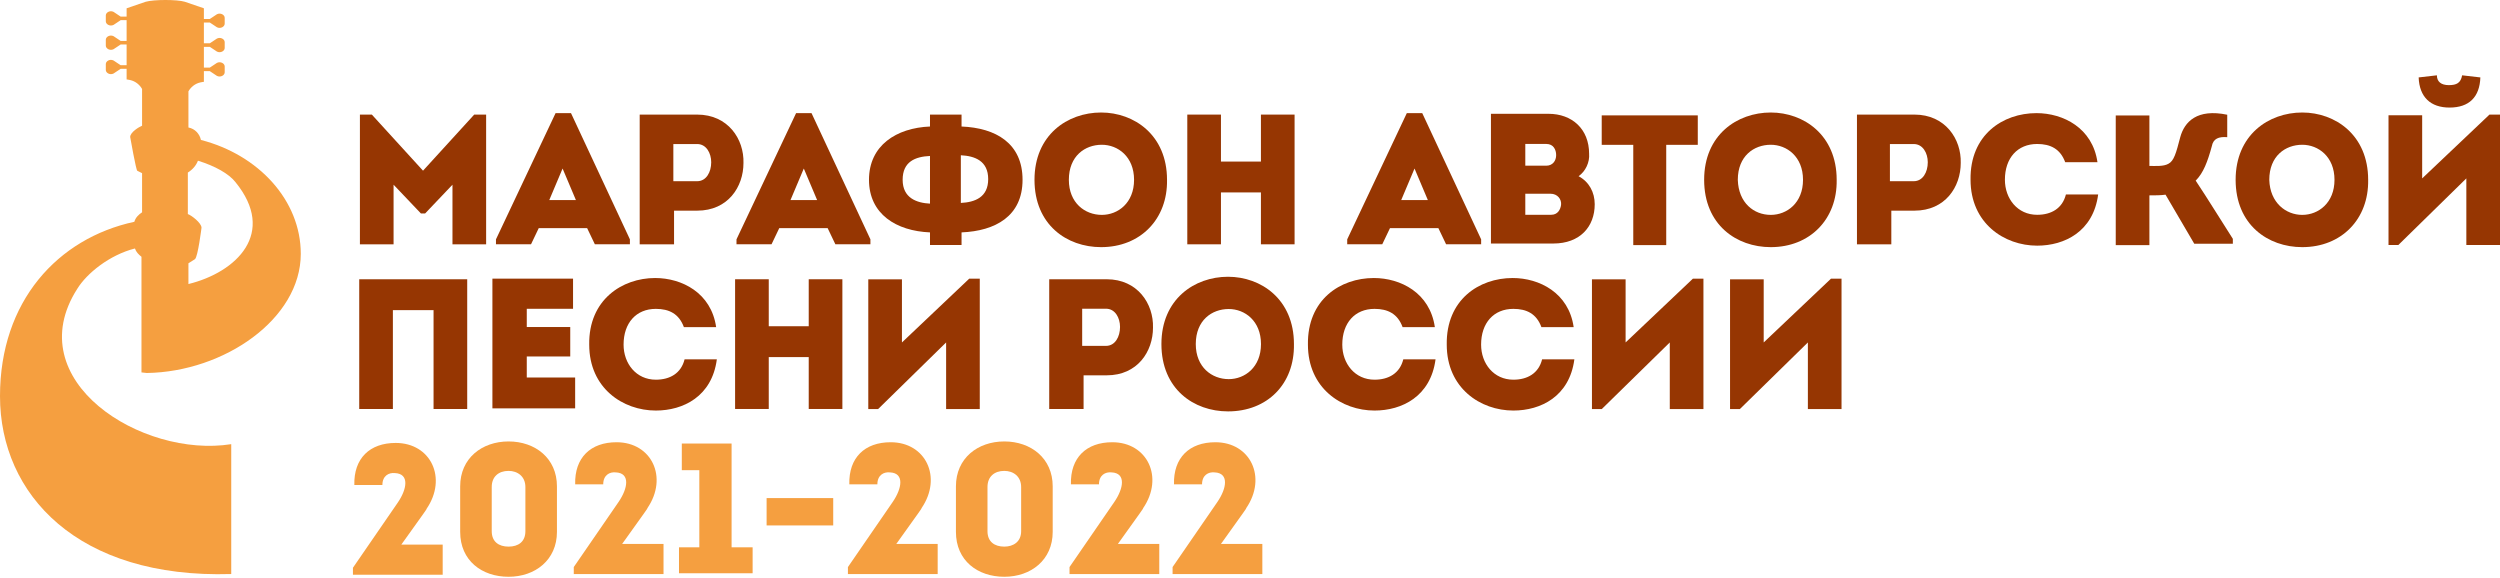
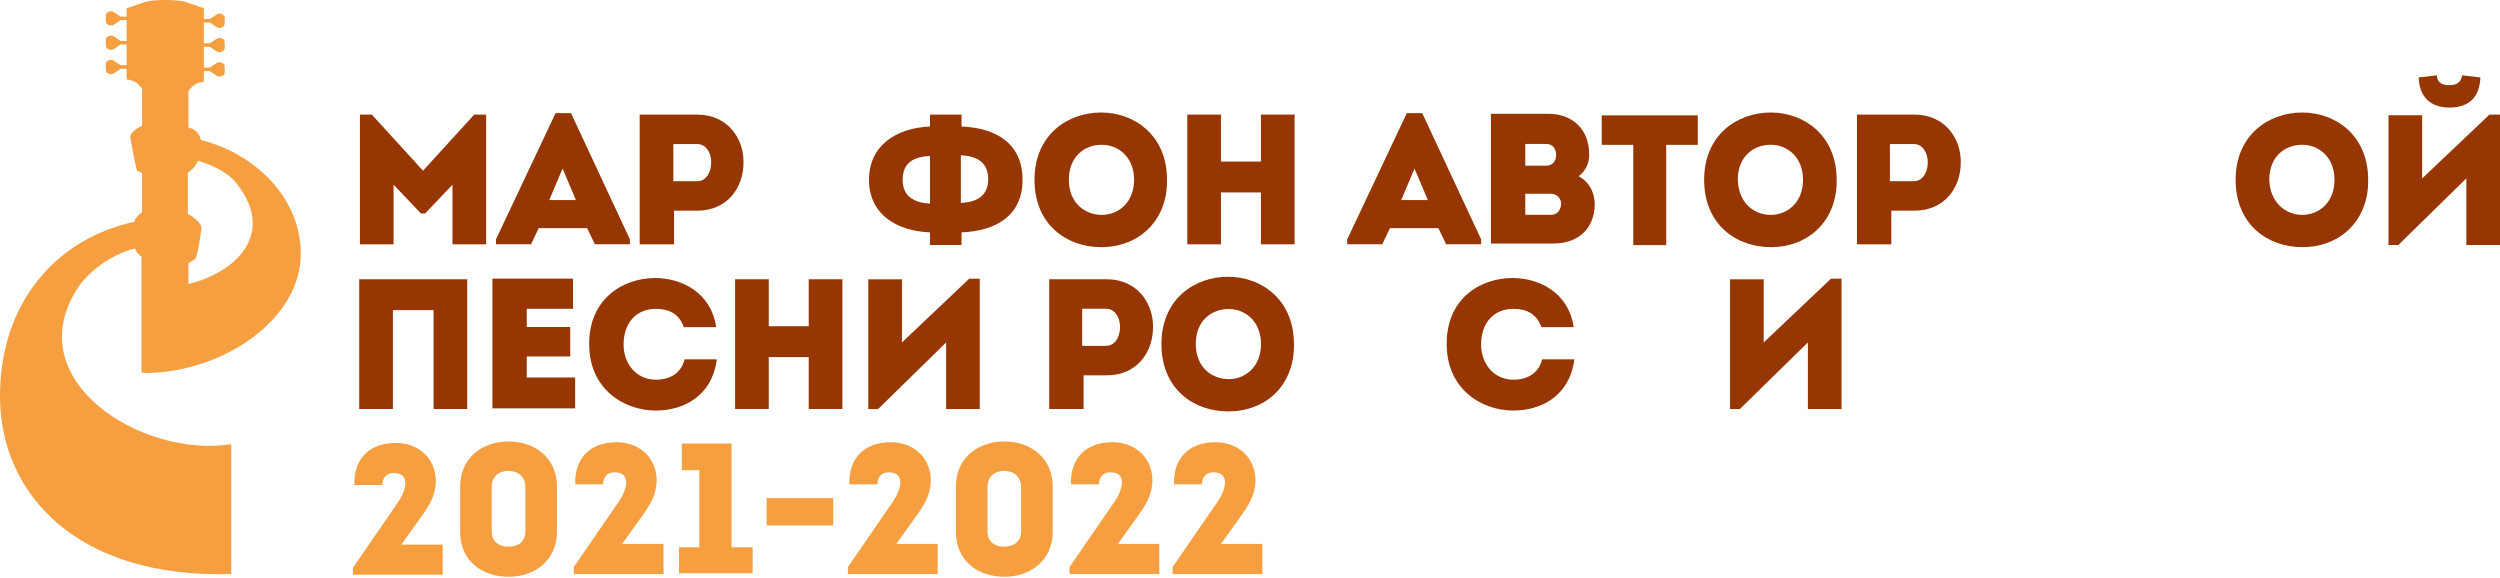
<svg xmlns="http://www.w3.org/2000/svg" width="640" height="148" viewBox="0 0 640 148" fill="none">
  <path d="M121.398 29.335H124.449V62.544H115.833V47.286L108.832 54.645H107.755L100.754 47.286V62.544H92.138V29.335H95.19L108.294 43.696L121.398 29.335Z" fill="#963602" />
  <path d="M137.919 58.4L135.945 62.529H126.969V61.272L142.227 28.961H146.176L161.255 61.272V62.529H152.28L150.305 58.4H137.919ZM140.612 51.22H147.433L144.022 43.142L140.612 51.22Z" fill="#963602" />
  <path d="M163.761 62.544V29.335C168.608 29.335 173.454 29.335 178.481 29.335C186.379 29.335 190.507 35.618 190.328 41.721C190.328 47.824 186.379 53.927 178.481 53.927H172.557V62.544H163.761ZM178.481 46.388C180.814 46.388 182.071 44.054 182.071 41.541C182.071 39.208 180.814 36.874 178.481 36.874H172.377V46.388H178.481Z" fill="#963602" />
-   <path d="M199.491 58.4L197.517 62.529H188.542V61.272L203.8 28.961H207.749L222.827 61.272V62.529H213.852L211.877 58.4H199.491ZM202.364 51.22H209.185L205.774 43.142L202.364 51.22Z" fill="#963602" />
  <path d="M238.078 59.492C229.462 59.133 222.461 54.825 222.461 46.029C222.461 37.233 229.462 32.746 238.078 32.387V29.335H246.156V32.387C254.952 32.746 261.773 36.695 261.773 46.029C261.773 55.363 254.772 59.133 246.156 59.492V62.723H238.078V59.492ZM238.078 52.132V39.926C234.308 40.105 231.077 41.362 231.077 46.029C231.077 50.696 234.667 51.953 238.078 52.132ZM245.976 39.746V51.953C249.566 51.773 252.977 50.517 252.977 45.85C252.977 41.182 249.566 39.926 245.976 39.746Z" fill="#963602" />
  <path d="M281.884 63.268C273.088 63.268 264.831 57.523 264.831 46.035C264.831 34.547 273.268 28.802 281.884 28.802C290.321 28.802 298.758 34.547 298.758 46.035C298.937 56.087 291.936 63.268 281.884 63.268ZM282.064 55.01C286.192 55.01 290.321 51.959 290.321 46.035C290.321 40.111 286.192 37.06 282.064 37.06C277.755 37.06 273.627 39.932 273.627 46.035C273.627 51.959 277.755 55.01 282.064 55.01Z" fill="#963602" />
  <path d="M322.797 62.544V49.26H312.565V62.544H303.948V29.335H312.565V41.362H322.797V29.335H331.413V62.544H322.797Z" fill="#963602" />
  <path d="M355.836 58.4L353.862 62.529H344.887V61.272L360.145 28.961H364.094L379.172 61.272V62.529H370.197L368.222 58.4H355.836ZM358.709 51.22H365.53L362.119 43.142L358.709 51.22Z" fill="#963602" />
  <path d="M404.119 45.108C406.812 46.544 408.248 49.237 408.248 52.288C408.248 58.033 404.478 62.341 397.657 62.341H381.681V29.132H396.4C402.504 29.132 406.812 33.081 406.812 39.364C406.991 41.518 405.914 43.852 404.119 45.108ZM390.477 36.851V42.416H395.862C397.477 42.416 398.375 41.159 398.375 39.723C398.375 38.287 397.657 36.851 395.862 36.851H390.477ZM390.477 49.416V54.981H397.119C398.734 54.981 399.452 53.724 399.632 52.468C399.811 51.032 398.734 49.596 396.939 49.596H390.477V49.416Z" fill="#963602" />
  <path d="M410.039 37.078V29.538H434.631V37.078H426.554V62.747H418.117V37.078H410.039Z" fill="#963602" />
  <path d="M453.315 63.268C444.519 63.268 436.262 57.523 436.262 46.035C436.262 34.547 444.699 28.802 453.315 28.802C461.752 28.802 470.189 34.547 470.189 46.035C470.368 56.087 463.367 63.268 453.315 63.268ZM453.315 55.01C457.444 55.01 461.572 51.959 461.572 46.035C461.572 40.111 457.444 37.06 453.315 37.06C449.007 37.06 444.878 39.932 444.878 46.035C445.058 51.959 449.007 55.01 453.315 55.01Z" fill="#963602" />
  <path d="M475.382 62.544V29.335C480.228 29.335 485.075 29.335 490.101 29.335C498 29.335 502.128 35.618 501.949 41.721C501.949 47.824 498 53.927 490.101 53.927H484.178V62.544H475.382ZM489.922 46.388C492.255 46.388 493.512 44.054 493.512 41.541C493.512 39.208 492.255 36.874 489.922 36.874H483.819V46.388H489.922Z" fill="#963602" />
-   <path d="M521.334 28.961C528.155 28.961 535.694 32.731 536.951 41.527H528.693C527.437 38.116 524.924 36.859 521.513 36.859C516.487 36.859 513.256 40.45 513.256 46.014C513.256 50.861 516.487 54.989 521.513 54.989C525.103 54.989 527.975 53.374 528.873 49.784H537.13C535.874 59.298 528.514 62.888 521.513 62.888C513.076 62.888 504.46 57.144 504.46 46.014C504.281 34.526 512.717 28.961 521.334 28.961Z" fill="#963602" />
-   <path d="M554.375 49.835C553.298 50.015 551.503 50.015 550.246 50.015V62.76H541.63V29.551H550.246V42.476C551.682 42.476 553.837 42.655 555.093 41.937C556.529 41.219 557.068 39.245 558.145 35.116C559.222 31.167 562.453 27.756 570.172 29.372V35.116C568.018 34.936 566.581 35.475 566.222 37.449C565.145 41.399 564.068 44.271 562.094 46.245C565.325 51.092 568.377 56.118 571.608 61.144V62.401H561.735L554.375 49.835Z" fill="#963602" />
  <path d="M589.374 63.268C580.578 63.268 572.321 57.523 572.321 46.035C572.321 34.547 580.758 28.802 589.374 28.802C597.811 28.802 606.248 34.547 606.248 46.035C606.427 56.087 599.426 63.268 589.374 63.268ZM589.374 55.01C593.503 55.01 597.631 51.959 597.631 46.035C597.631 40.111 593.503 37.06 589.374 37.06C585.066 37.06 580.937 39.932 580.937 46.035C581.117 51.959 585.245 55.01 589.374 55.01Z" fill="#963602" />
  <path d="M613.972 62.721H611.459V29.513H620.075V45.668L637.307 29.333H640V62.721H631.384V45.668L613.972 62.721ZM619.177 19.82C619.357 24.846 622.229 27.538 627.076 27.538C632.102 27.538 634.794 24.846 634.974 19.82C633.358 19.64 631.922 19.46 630.307 19.281C629.948 21.256 628.871 21.794 626.896 21.794C624.922 21.794 623.844 20.897 623.844 19.281L619.177 19.82Z" fill="#963602" />
  <path d="M119.606 71.49V104.699C116.734 104.699 113.862 104.699 110.99 104.699V79.389H100.579V104.699C97.707 104.699 94.834 104.699 91.962 104.699V71.49H119.606Z" fill="#963602" />
  <path d="M146.879 79.05H134.853V83.718H145.982V91.257H134.853V96.642H147.238V104.541H126.057V71.332H146.7V79.05H146.879Z" fill="#963602" />
  <path d="M167.714 71.173C174.535 71.173 182.074 74.943 183.331 83.739H175.074C173.817 80.328 171.304 79.071 167.893 79.071C162.867 79.071 159.636 82.662 159.636 88.226C159.636 93.073 162.867 97.201 167.893 97.201C171.484 97.201 174.356 95.586 175.253 91.996H183.51C182.254 101.51 174.894 105.1 167.893 105.1C159.457 105.1 150.84 99.356 150.84 88.226C150.661 76.738 159.277 71.173 167.714 71.173Z" fill="#963602" />
  <path d="M207.033 104.699V91.416H196.801V104.699H188.184V71.49H196.801V83.517H207.033V71.49H215.649V104.699H207.033Z" fill="#963602" />
  <path d="M224.794 104.72H222.281V71.511H230.897V87.667L248.13 71.332H250.822V104.72H242.206V87.667L224.794 104.72Z" fill="#963602" />
  <path d="M268.6 104.699V71.49C273.447 71.49 278.293 71.49 283.319 71.49C291.218 71.49 295.346 77.773 295.167 83.876C295.167 89.98 291.218 96.083 283.319 96.083H277.396V104.699H268.6ZM283.14 88.544C285.473 88.544 286.73 86.21 286.73 83.697C286.73 81.363 285.473 79.03 283.14 79.03H277.037V88.544H283.14Z" fill="#963602" />
  <path d="M314.376 105.316C305.58 105.316 297.323 99.571 297.323 88.083C297.323 76.595 305.76 70.85 314.376 70.85C322.813 70.85 331.25 76.595 331.25 88.083C331.429 98.315 324.428 105.316 314.376 105.316ZM314.556 97.058C318.684 97.058 322.813 94.007 322.813 88.083C322.813 82.159 318.684 79.108 314.556 79.108C310.247 79.108 306.119 81.98 306.119 88.083C306.119 94.007 310.247 97.058 314.556 97.058Z" fill="#963602" />
-   <path d="M351.702 71.173C358.524 71.173 366.063 74.943 367.319 83.739H359.062C357.806 80.328 355.293 79.071 351.882 79.071C346.856 79.071 343.625 82.662 343.625 88.226C343.625 93.073 346.856 97.201 351.882 97.201C355.472 97.201 358.344 95.586 359.242 91.996H367.499C366.242 101.51 358.883 105.1 351.882 105.1C343.445 105.1 334.829 99.356 334.829 88.226C334.649 76.738 343.086 71.173 351.702 71.173Z" fill="#963602" />
  <path d="M387.241 71.173C394.062 71.173 401.601 74.943 402.858 83.739H394.601C393.344 80.328 390.831 79.071 387.42 79.071C382.394 79.071 379.163 82.662 379.163 88.226C379.163 93.073 382.394 97.201 387.42 97.201C391.011 97.201 393.883 95.586 394.78 91.996H403.037C401.781 101.51 394.421 105.1 387.42 105.1C378.984 105.1 370.367 99.356 370.367 88.226C370.188 76.738 378.625 71.173 387.241 71.173Z" fill="#963602" />
-   <path d="M410.052 104.72H407.539V71.511H416.155V87.667L433.388 71.332H436.08V104.72H427.464V87.667L410.052 104.72Z" fill="#963602" />
  <path d="M445.404 104.72H442.891V71.511H451.507V87.667L468.739 71.332H471.432V104.72H462.816V87.667L445.404 104.72Z" fill="#963602" />
  <path d="M97.891 124.162H90.711C90.531 117.341 94.66 113.392 101.302 113.392C110.277 113.392 114.585 122.367 109.2 130.265C109.2 130.445 109.02 130.624 102.738 139.42H113.328V147.139H90.352V145.344L101.84 128.65C104.174 125.239 104.892 121.29 101.122 121.11C99.507 120.931 97.891 121.828 97.891 124.162Z" fill="#F59F40" />
  <path d="M142.578 124.497V136.165C142.578 143.346 137.013 147.654 130.192 147.654C123.37 147.654 117.806 143.525 117.806 136.165V124.497C117.806 117.317 123.37 113.009 130.192 113.009C137.013 113.009 142.578 117.317 142.578 124.497ZM134.5 135.986V124.677C134.5 121.984 132.525 120.548 130.192 120.548C127.679 120.548 125.884 121.984 125.884 124.677V135.986C125.884 138.678 127.679 139.935 130.192 139.935C132.705 139.935 134.5 138.678 134.5 135.986Z" fill="#F59F40" />
  <path d="M154.425 123.983H147.245C147.065 117.162 151.194 113.213 157.836 113.213C166.811 113.213 171.119 122.188 165.734 130.086C165.734 130.266 165.555 130.445 159.272 139.241H169.863V146.96H146.886V145.165L158.374 128.471C160.708 125.06 161.426 121.111 157.656 120.931C156.041 120.752 154.425 121.649 154.425 123.983Z" fill="#F59F40" />
  <path d="M174.541 120.366V113.545H187.286V140.112H192.671V146.754H173.823V140.112H179.029V120.366H174.541Z" fill="#F59F40" />
  <path d="M196.251 127.51H213.304V134.511H196.251V127.51Z" fill="#F59F40" />
  <path d="M224.607 123.983H217.427C217.248 117.162 221.376 113.213 228.018 113.213C236.993 113.213 241.301 122.188 235.916 130.086C235.916 130.266 235.737 130.445 229.454 139.241H240.045V146.96H217.068V145.165L228.556 128.471C230.89 125.06 231.608 121.111 227.838 120.931C226.223 120.752 224.607 121.649 224.607 123.983Z" fill="#F59F40" />
  <path d="M269.491 124.497V136.165C269.491 143.346 263.926 147.654 257.105 147.654C250.284 147.654 244.719 143.525 244.719 136.165V124.497C244.719 117.317 250.284 113.009 257.105 113.009C263.926 113.009 269.491 117.317 269.491 124.497ZM261.413 135.986V124.677C261.413 121.984 259.439 120.548 257.105 120.548C254.592 120.548 252.797 121.984 252.797 124.677V135.986C252.797 138.678 254.592 139.935 257.105 139.935C259.439 139.935 261.413 138.678 261.413 135.986Z" fill="#F59F40" />
  <path d="M281.338 123.983H274.157C273.978 117.162 278.106 113.213 284.748 113.213C293.724 113.213 298.032 122.188 292.646 130.086C292.646 130.266 292.467 130.445 286.184 139.241H296.775V146.96H273.798V145.165L285.287 128.471C287.62 125.06 288.338 121.111 284.569 120.931C282.953 120.752 281.338 121.649 281.338 123.983Z" fill="#F59F40" />
  <path d="M307.722 123.983H300.542C300.363 117.162 304.491 113.213 311.133 113.213C320.108 113.213 324.416 122.188 319.031 130.086C319.031 130.266 318.852 130.445 312.569 139.241H323.16V146.96H300.183V145.165L311.672 128.471C314.005 125.06 314.723 121.111 310.954 120.931C309.338 120.752 307.722 121.649 307.722 123.983Z" fill="#F59F40" />
  <path d="M37.587 95.488C57.37 95.184 77 81.673 77 64.974C77 51.311 66.196 39.622 51.435 35.827C51.13 34.309 49.913 32.943 48.239 32.639V23.379C48.848 22.316 49.913 21.405 51.283 21.102C51.891 20.95 52.196 20.95 52.196 20.95V18.217H53.717L55.544 19.431C56.456 19.887 57.522 19.28 57.522 18.521V17.003C57.522 16.244 56.456 15.636 55.544 16.092L53.717 17.306H52.196V11.993H53.717L55.544 13.207C56.456 13.663 57.522 13.056 57.522 12.297V10.778C57.522 10.019 56.456 9.412 55.544 9.868L53.717 11.082H52.196V5.769H53.717L55.544 6.983C56.456 7.439 57.522 6.831 57.522 6.072V4.554C57.522 3.795 56.456 3.188 55.544 3.643L53.717 4.858H52.196V2.125L47.326 0.455C45.348 -0.152 39.413 -0.152 37.283 0.455L32.413 2.125V4.251H30.891L29.065 3.036C28.152 2.581 27.087 3.188 27.087 3.947V5.465C27.087 6.224 28.152 6.831 29.065 6.376L30.891 5.162H32.413V10.475H30.891L29.065 9.26C28.152 8.805 27.087 9.412 27.087 10.171V11.689C27.087 12.448 28.152 13.056 29.065 12.6L30.891 11.386H32.413V16.699H30.891L29.065 15.485C28.152 15.029 27.087 15.636 27.087 16.395V17.913C27.087 18.672 28.152 19.28 29.065 18.824L30.891 17.61H32.413V20.342C32.413 20.342 32.717 20.342 33.326 20.494C34.696 20.798 35.761 21.709 36.37 22.771V32.184C35.609 32.487 33.326 33.853 33.326 35.068C33.326 35.068 34.848 43.721 35.152 43.721L36.37 44.328V54.348C35.456 54.955 34.696 55.714 34.391 56.776C14.761 61.027 0 77.119 0 101.408C0 126.609 19.935 148.166 59.196 146.951V113.705C36.37 117.348 4.717 97.461 19.783 73.931C22.217 69.984 28 65.278 34.544 63.608C34.848 64.519 35.456 65.126 36.217 65.733V95.336L37.587 95.488ZM60.261 46.605C70.913 59.661 60.565 69.68 48.239 72.716V67.403L49.913 66.341C50.674 65.733 51.587 58.295 51.587 58.295C51.587 57.08 49 55.107 48.087 54.803V44.176C49.304 43.417 50.217 42.355 50.674 41.14C55.087 42.507 58.587 44.48 60.261 46.605Z" fill="#F59F40" />
</svg>